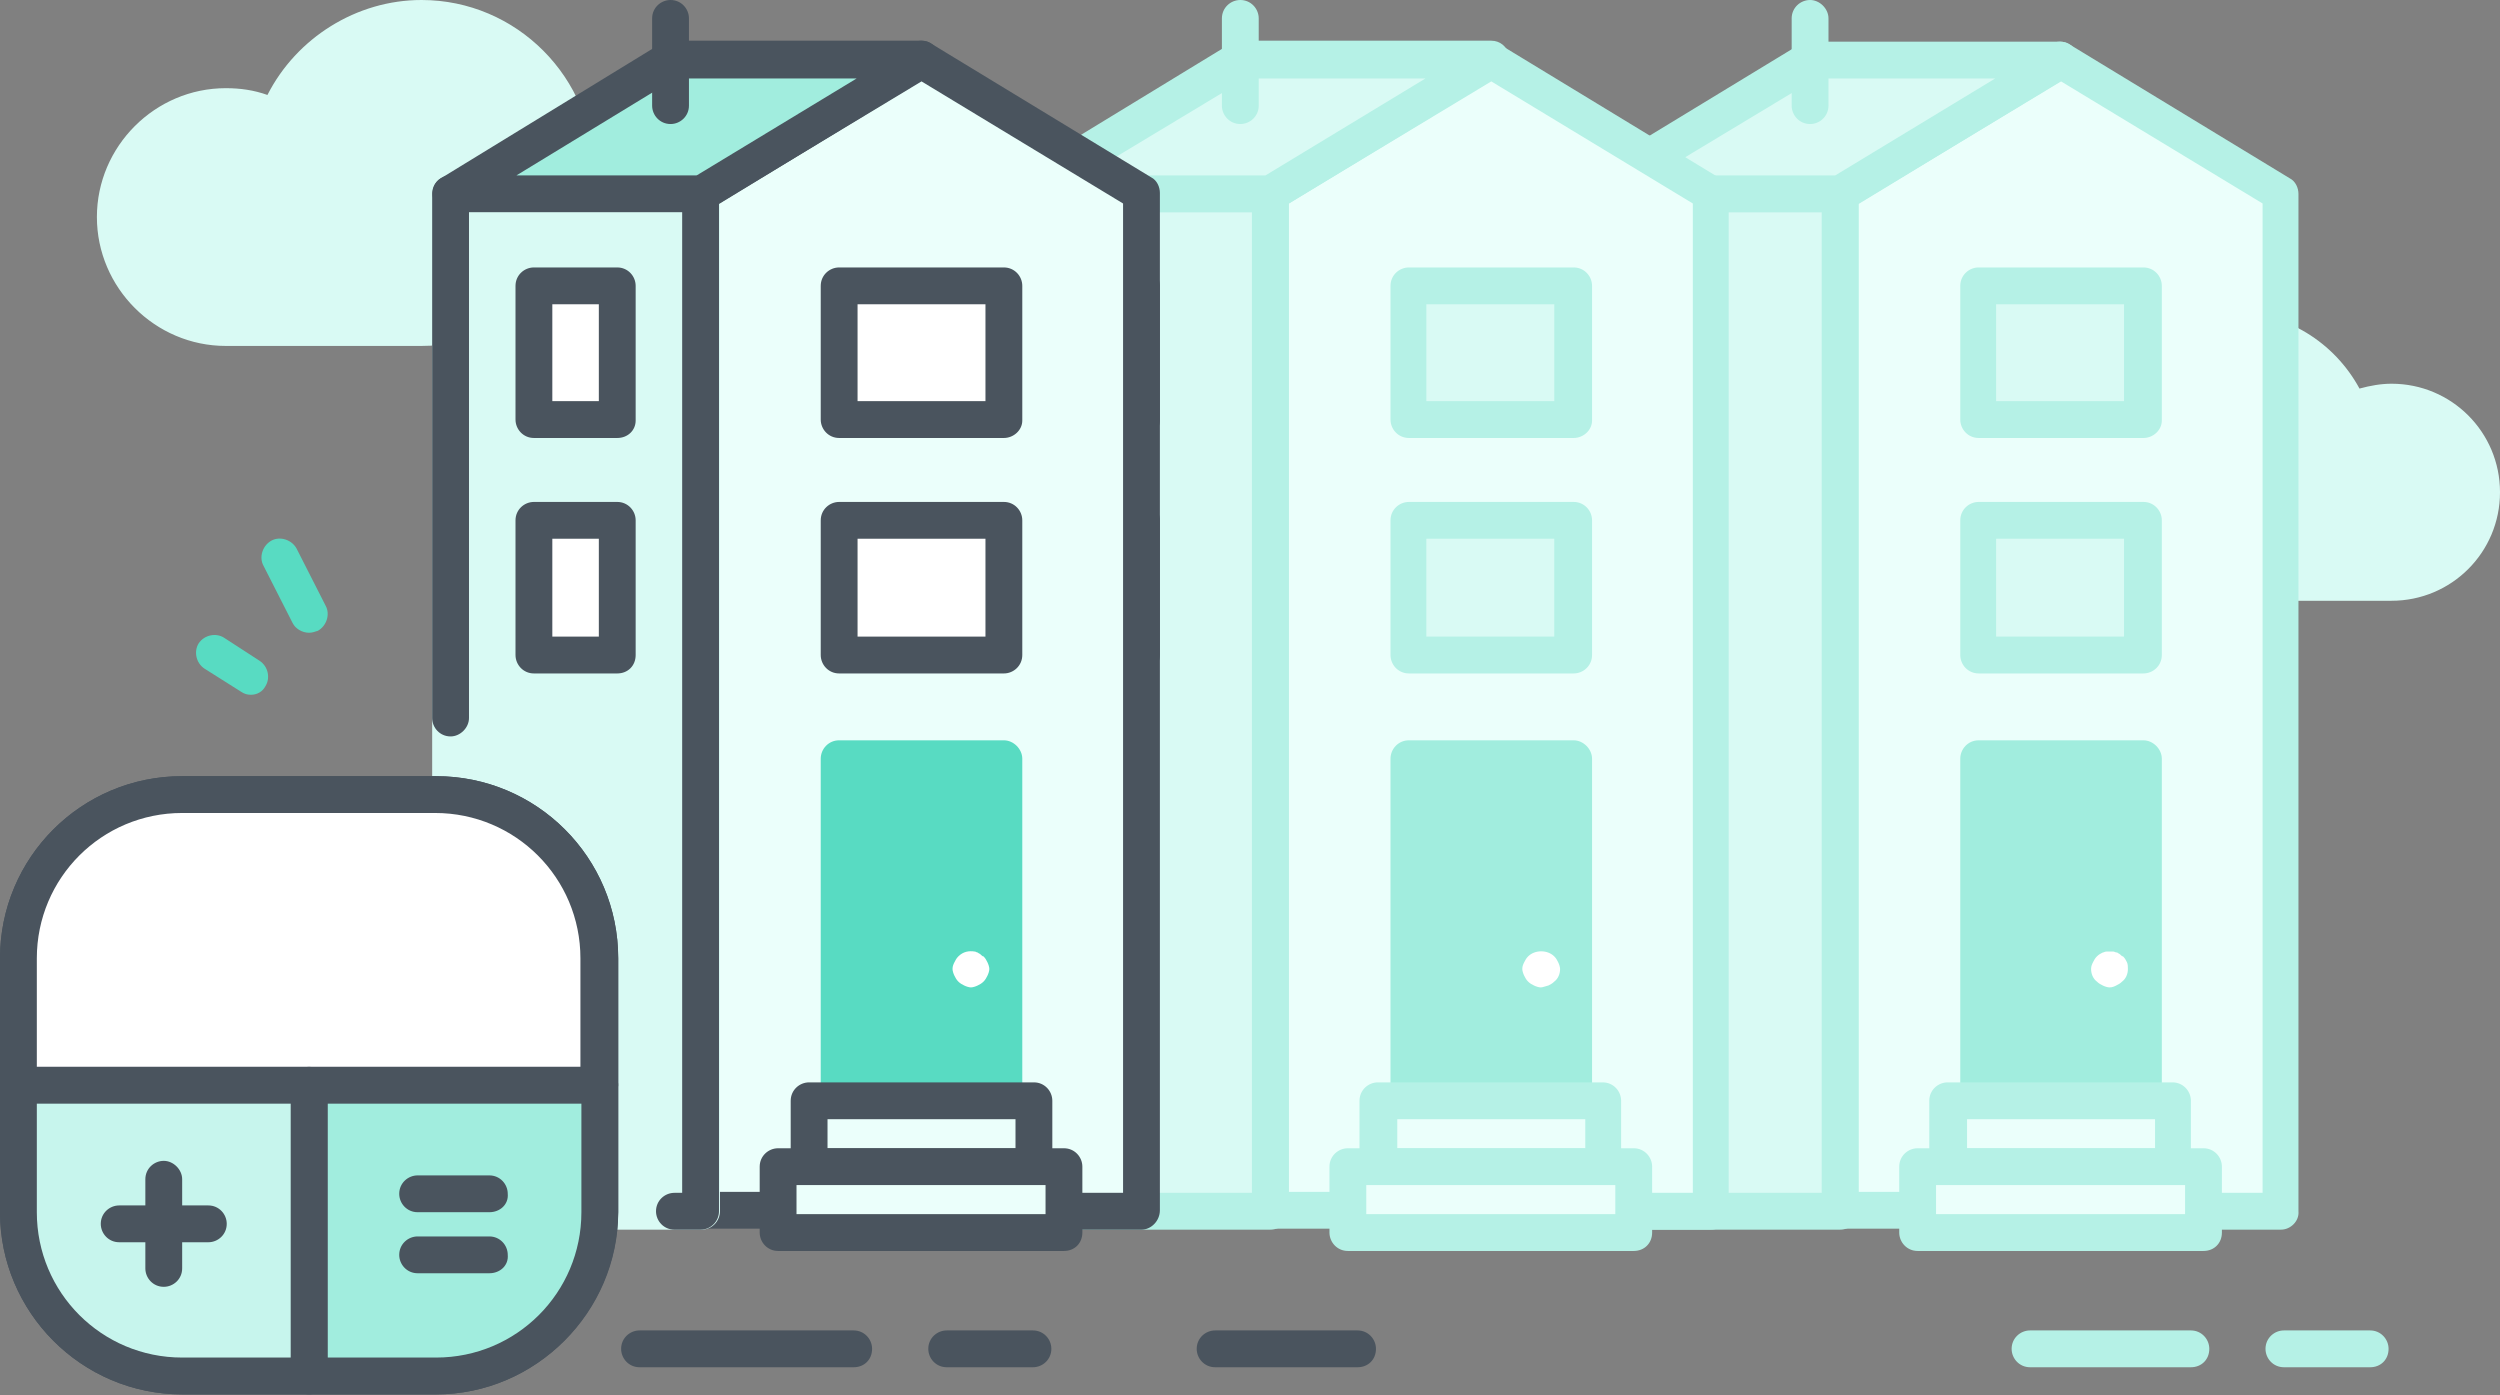
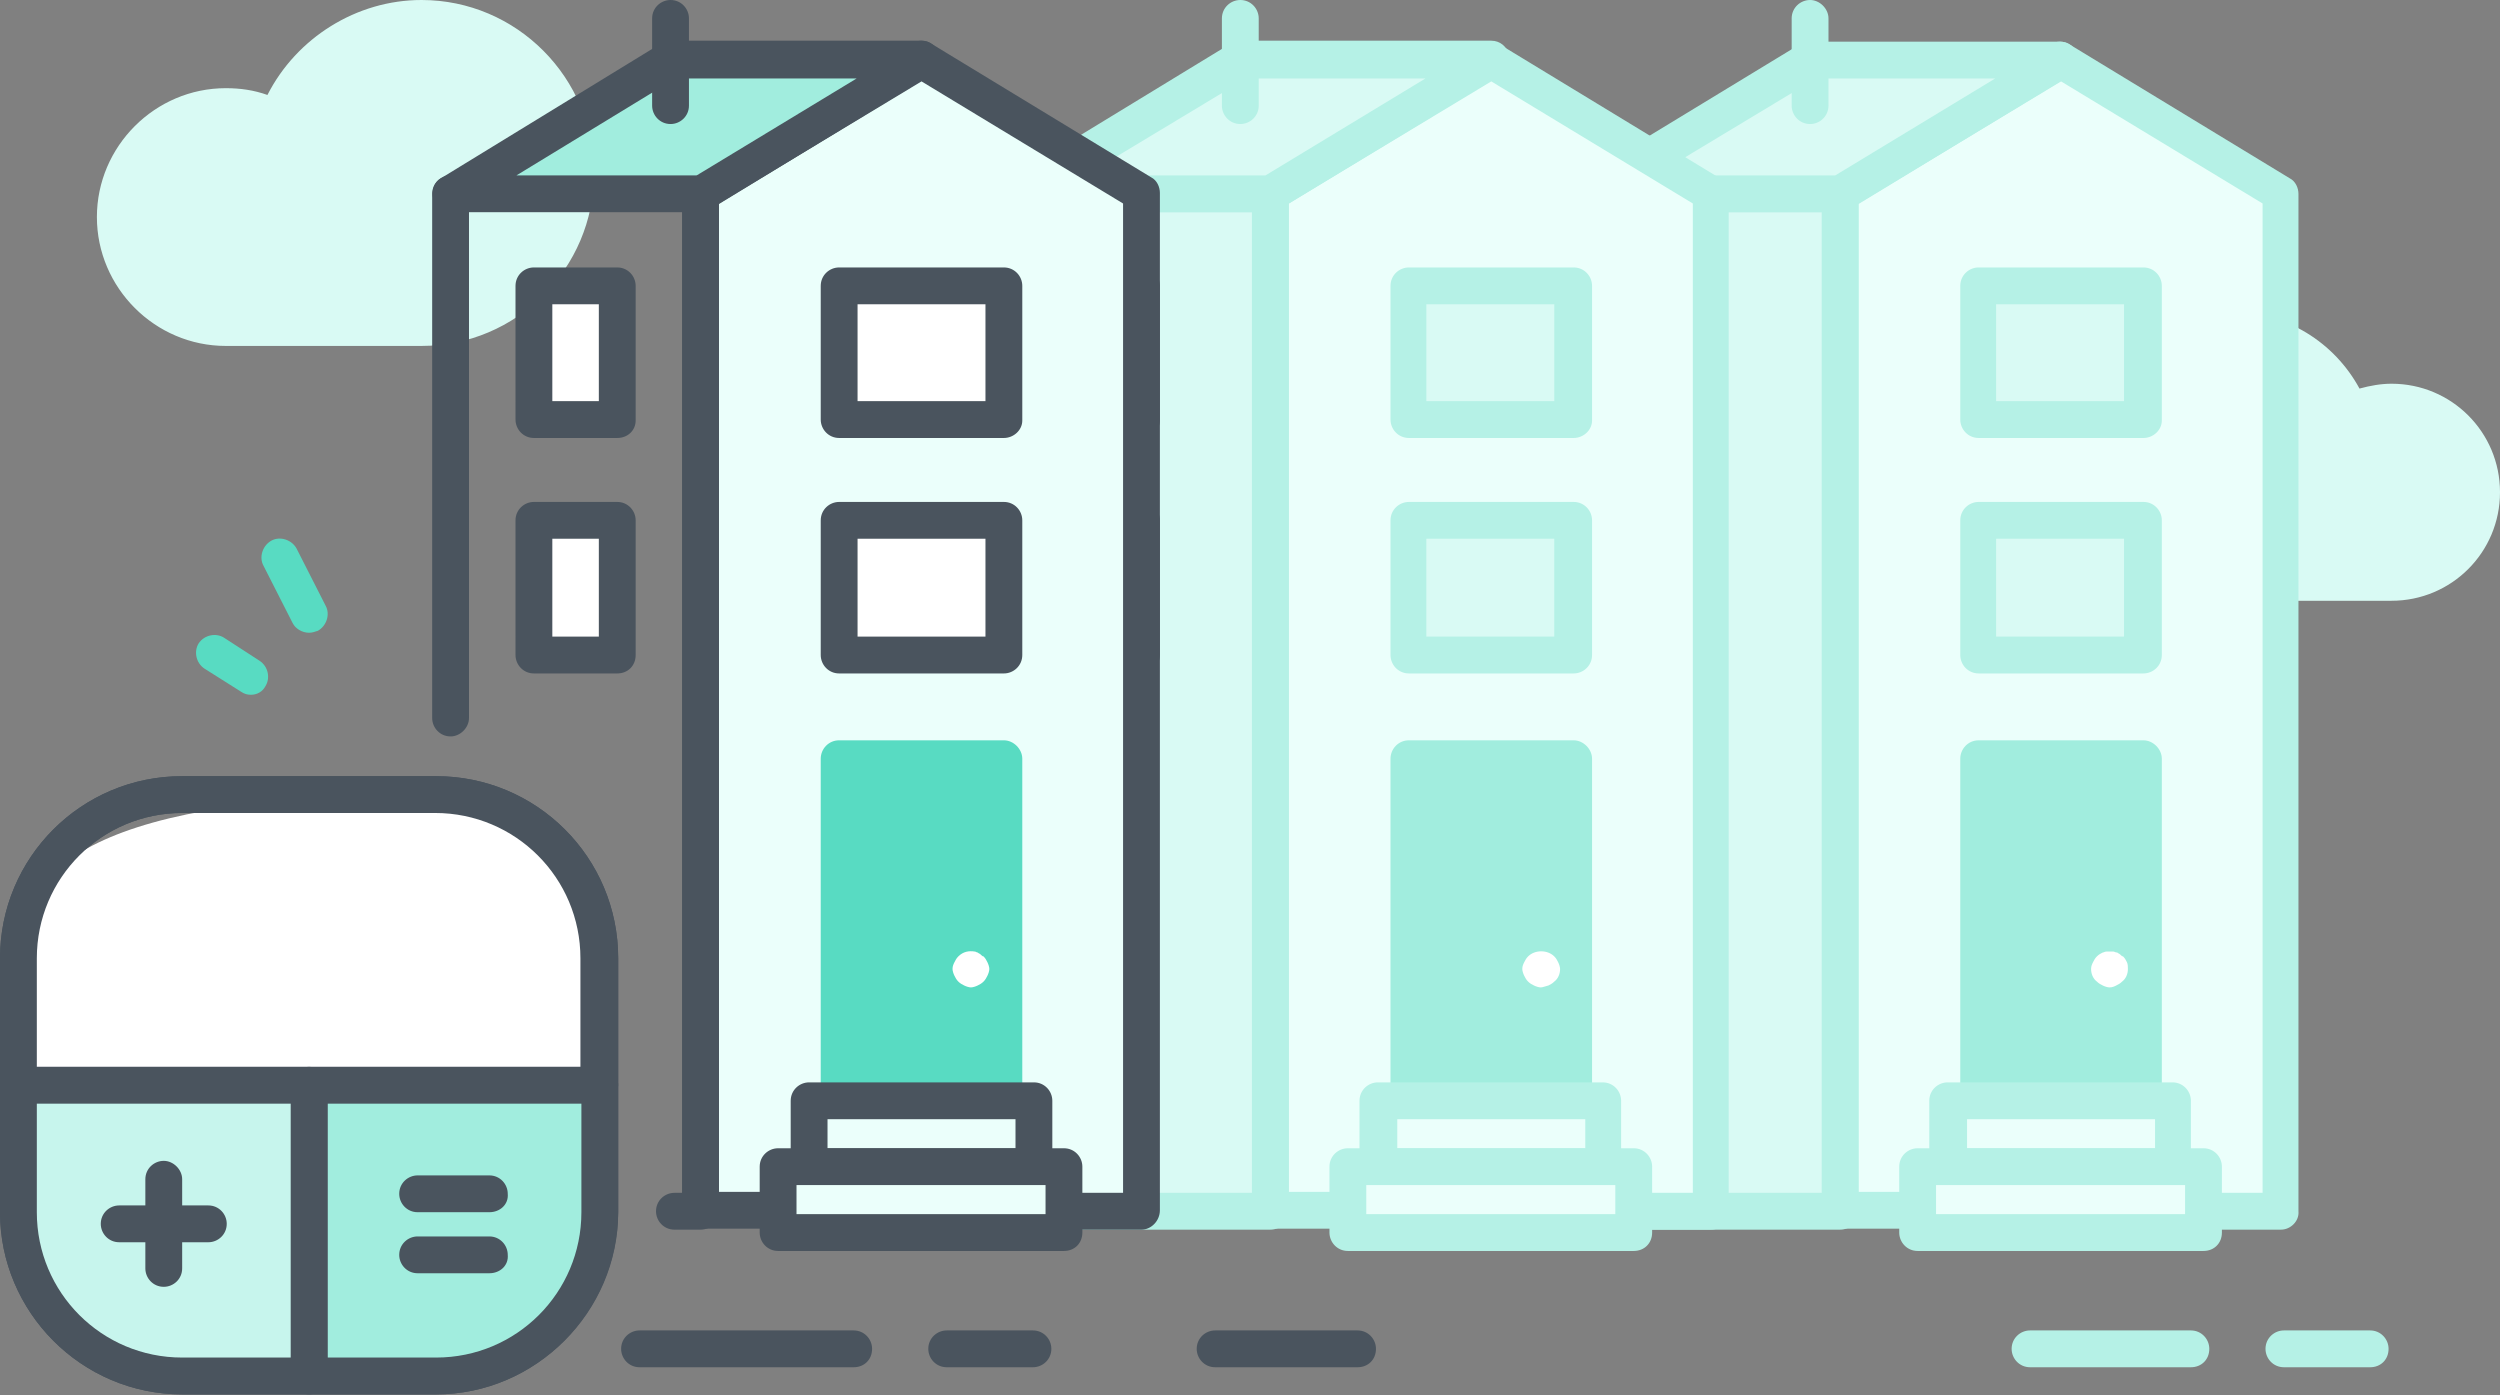
<svg xmlns="http://www.w3.org/2000/svg" width="258" height="144" fill="none">
  <rect width="100%" height="100%" fill="#808080" stroke="none" />
  <g clip-path="url(#clip0)">
    <path d="M43.5 0c-6.7 0-12.9 3.9-15.9 9.8-1.4-.5-2.8-.7-4.3-.7-7.3 0-13.3 6-13.3 13.3 0 7.3 6 13.3 13.3 13.3h20.2c9.8 0 17.8-8 17.8-17.8C61.3 8 53.3 0 43.5 0zM246.8 39.6c-1.1 0-2.2.2-3.3.5-2.6-4.8-7.6-7.9-13.1-7.9-8.2 0-14.9 6.7-14.9 14.9S222.1 62 230.3 62h16.5c6.2 0 11.2-5 11.2-11.2 0-6.2-5-11.2-11.2-11.2z" fill="#D9FAF4" />
    <path d="M227.4 125h8V20L212.7 6.1 189.9 20v105h8" fill="#EBFFFB" />
    <path d="M235.4 126.9h-8c-1.1 0-1.9-.9-1.9-1.9 0-1.1.9-1.9 1.9-1.9h6.1V21L212.7 8.4 191.8 21v102h6.1c1.1 0 1.9.9 1.9 1.9 0 1.1-.9 1.9-1.9 1.9h-8c-1.1 0-1.9-.9-1.9-1.9V20c0-.7.3-1.3.9-1.6l22.7-13.8c.6-.4 1.4-.4 2 0l22.7 13.8c.6.3.9 1 .9 1.6v105c.1 1-.8 1.9-1.8 1.9z" fill="#B5F1E6" />
    <path d="M221.2 76.4h-17c-1.1 0-1.9.9-1.9 1.9v35.3c0 1.1.9 1.9 1.9 1.9h17c1.1 0 1.9-.9 1.9-1.9V78.3c0-1-.9-1.9-1.9-1.9z" fill="#A1EDDE" />
    <path d="M217.7 101.9c-.2 0-.5-.1-.7-.2-.2-.1-.4-.2-.6-.4-.4-.3-.6-.8-.6-1.3 0-.3.1-.5.2-.7.1-.2.2-.4.4-.6.2-.2.4-.3.6-.4.1 0 .2-.1.4-.1h.7c.1 0 .2.1.4.1.1.1.2.1.3.2.1.1.2.2.3.2.2.2.3.4.4.6.1.2.1.5.1.7 0 .5-.2 1-.6 1.3-.2.2-.4.3-.6.4-.2.1-.4.2-.7.2z" fill="#fff" />
    <path d="M224.3 113.7h-23.2v6.8h23.2v-6.8z" fill="#EBFFFB" />
    <path d="M224.2 122.3H201c-1.1 0-1.9-.9-1.9-1.9v-6.8c0-1.1.9-1.9 1.9-1.9h23.2c1.1 0 1.9.9 1.9 1.9v6.8c0 1.1-.8 1.9-1.9 1.9zm-21.2-3.8h19.4v-3H203v3z" fill="#B5F1E6" />
    <path d="M227.4 120.4h-29.5v6.8h29.5v-6.8z" fill="#EBFFFB" />
    <path d="M227.4 129.1h-29.5c-1.1 0-1.9-.9-1.9-1.9v-6.8c0-1.1.9-1.9 1.9-1.9h29.5c1.1 0 1.9.9 1.9 1.9v6.8c0 1.1-.8 1.9-1.9 1.9zm-27.6-3.8h25.7v-3h-25.7v3z" fill="#B5F1E6" />
    <path d="M221.1 53.7h-17v13.9h17V53.7z" fill="#D9FAF4" />
    <path d="M221.2 69.5h-17c-1.1 0-1.9-.9-1.9-1.9V53.7c0-1.1.9-1.9 1.9-1.9h17c1.1 0 1.9.9 1.9 1.9v13.9c0 1.1-.9 1.9-1.9 1.9zM206 65.7h13.2V55.6H206v10.1z" fill="#B5F1E6" />
    <path d="M221.1 29.5h-17v13.9h17V29.5z" fill="#D9FAF4" />
    <path d="M221.2 45.2h-17c-1.1 0-1.9-.9-1.9-1.9V29.5c0-1.1.9-1.9 1.9-1.9h17c1.1 0 1.9.9 1.9 1.9v13.9c0 1-.9 1.8-1.9 1.8zM206 41.4h13.2v-10H206v10z" fill="#B5F1E6" />
    <path d="M189.9 20H164v105h25.9V20z" fill="#D9FAF4" />
    <path d="M189.9 126.9H164c-1.1 0-1.9-.9-1.9-1.9V20c0-1.1.9-1.9 1.9-1.9h25.9c1.1 0 1.9.9 1.9 1.9v105c0 1-.8 1.9-1.9 1.9zm-24-3.8H188V21.9h-22.1v101.2z" fill="#B5F1E6" />
    <path d="M186.8 6.1h25.9L189.9 20H164l22.8-13.9z" fill="#D9FAF4" />
    <path d="M189.9 21.9H164c-.9 0-1.6-.6-1.8-1.4-.2-.8.1-1.7.8-2.1l22.7-13.8c.3-.2.6-.3 1-.3h25.9c.9 0 1.6.6 1.8 1.4.2.8-.1 1.7-.8 2.1l-22.7 13.8c-.3.2-.6.3-1 .3zm-19.1-3.8h18.6l16.5-10h-18.5l-16.6 10z" fill="#B5F1E6" />
    <path d="M186.8 12.8c-1.1 0-1.9-.9-1.9-1.9v-9c0-1.1.9-1.9 1.9-1.9 1 0 1.9.9 1.9 1.9v9c0 1.1-.9 1.9-1.9 1.9z" fill="#B5F1E6" />
    <path d="M168.6 125h8V20L153.9 6.1 131.1 20v105h8" fill="#EBFFFB" />
    <path d="M176.6 126.9h-8c-1.1 0-1.9-.9-1.9-1.9 0-1.1.9-1.9 1.9-1.9h6.1V21L153.9 8.4 133 21v102h6.1c1.1 0 1.9.9 1.9 1.9 0 1.1-.9 1.9-1.9 1.9h-8c-1.1 0-1.9-.9-1.9-1.9V20c0-.7.3-1.3.9-1.6l22.7-13.8c.6-.4 1.4-.4 2 0l22.7 13.8c.6.3.9 1 .9 1.6v105c.1 1-.8 1.9-1.8 1.9z" fill="#B5F1E6" />
    <path d="M162.4 76.4h-17c-1.1 0-1.9.9-1.9 1.9v35.3c0 1.1.9 1.9 1.9 1.9h17c1.1 0 1.9-.9 1.9-1.9V78.3c0-1-.9-1.9-1.9-1.9z" fill="#A1EDDE" />
    <path d="M159 101.9c-.2 0-.5-.1-.7-.2-.2-.1-.4-.2-.6-.4-.2-.2-.3-.4-.4-.6-.1-.2-.2-.5-.2-.7 0-.3.1-.5.2-.7.1-.2.2-.4.4-.6.7-.7 2-.7 2.7 0 .2.2.3.4.4.6.1.2.2.5.2.7 0 .5-.2 1-.6 1.3-.2.2-.4.3-.6.4-.4.1-.6.2-.8.2z" fill="#fff" />
    <path d="M165.5 113.7h-23.2v6.8h23.2v-6.8z" fill="#EBFFFB" />
    <path d="M165.4 122.3h-23.2c-1.1 0-1.9-.9-1.9-1.9v-6.8c0-1.1.9-1.9 1.9-1.9h23.2c1.1 0 1.9.9 1.9 1.9v6.8c0 1.1-.8 1.9-1.9 1.9zm-21.2-3.8h19.4v-3h-19.4v3z" fill="#B5F1E6" />
    <path d="M168.6 120.4h-29.5v6.8h29.5v-6.8z" fill="#EBFFFB" />
    <path d="M168.6 129.1h-29.5c-1.1 0-1.9-.9-1.9-1.9v-6.8c0-1.1.9-1.9 1.9-1.9h29.5c1.1 0 1.9.9 1.9 1.9v6.8c0 1.1-.8 1.9-1.9 1.9zm-27.6-3.8h25.7v-3H141v3z" fill="#B5F1E6" />
    <path d="M162.3 53.7h-17v13.9h17V53.7z" fill="#D9FAF4" />
    <path d="M162.4 69.5h-17c-1.1 0-1.9-.9-1.9-1.9V53.7c0-1.1.9-1.9 1.9-1.9h17c1.1 0 1.9.9 1.9 1.9v13.9c0 1.1-.9 1.9-1.9 1.9zm-15.2-3.8h13.2V55.6h-13.2v10.1z" fill="#B5F1E6" />
    <path d="M162.3 29.5h-17v13.9h17V29.5z" fill="#D9FAF4" />
    <path d="M162.4 45.2h-17c-1.1 0-1.9-.9-1.9-1.9V29.5c0-1.1.9-1.9 1.9-1.9h17c1.1 0 1.9.9 1.9 1.9v13.9c0 1-.9 1.8-1.9 1.8zm-15.2-3.8h13.2v-10h-13.2v10z" fill="#B5F1E6" />
    <path d="M131.1 20h-25.9v105h25.9V20z" fill="#D9FAF4" />
    <path d="M131.1 126.9h-25.9c-1.1 0-1.9-.9-1.9-1.9V20c0-1.1.9-1.9 1.9-1.9h25.9c1.1 0 1.9.9 1.9 1.9v105c0 1-.8 1.9-1.9 1.9zm-24-3.8h22.1V21.9h-22.1v101.2z" fill="#B5F1E6" />
    <path d="M128 6.1h25.9L131.1 20h-25.9L128 6.1z" fill="#D9FAF4" />
    <path d="M131.1 21.9h-25.9c-.9 0-1.6-.6-1.8-1.4-.2-.8.1-1.7.8-2.1L127 4.5c.3-.2.6-.3 1-.3h25.9c.9 0 1.6.6 1.8 1.4.2.8-.1 1.7-.8 2.1l-22.7 13.8c-.4.3-.7.4-1.1.4zM112 18.1h18.6l16.5-10h-18.5l-16.6 10z" fill="#B5F1E6" />
    <path d="M128 12.8c-1.1 0-1.9-.9-1.9-1.9v-9c0-1.1.9-1.9 1.9-1.9 1.1 0 1.9.9 1.9 1.9v9c0 1.1-.9 1.9-1.9 1.9z" fill="#B5F1E6" />
    <path d="M117.8 29.5h-8.6v13.9h8.6V29.5z" fill="#fff" />
    <path d="M117.8 45.2h-8.6c-1.1 0-1.9-.9-1.9-1.9V29.5c0-1.1.9-1.9 1.9-1.9h8.6c1.1 0 1.9.9 1.9 1.9v13.9c0 1-.9 1.8-1.9 1.8zm-6.7-3.8h4.8v-10h-4.8v10z" fill="#4A545E" />
    <path d="M117.8 53.7h-8.6v13.9h8.6V53.7z" fill="#fff" />
    <path d="M117.8 69.5h-8.6c-1.1 0-1.9-.9-1.9-1.9V53.7c0-1.1.9-1.9 1.9-1.9h8.6c1.1 0 1.9.9 1.9 1.9v13.9c0 1.1-.9 1.9-1.9 1.9zm-6.7-3.8h4.8V55.6h-4.8v10.1z" fill="#4A545E" />
    <path d="M109.8 125h8V20L95.1 6.1 72.3 20v105h8" fill="#EBFFFB" />
    <path d="M117.8 126.9h-8c-1.1 0-1.9-.9-1.9-1.9 0-1.1.9-1.9 1.9-1.9h6.1V21L95.1 8.4 74.2 21v102h6.1c1.1 0 1.9.9 1.9 1.9 0 1.1-.9 1.9-1.9 1.9h-8c-1.1 0-1.9-.9-1.9-1.9V20c0-.7.3-1.3.9-1.6L94.1 4.5c.6-.4 1.4-.4 2 0l22.7 13.8c.6.3.9 1 .9 1.6v105c0 1.1-.9 2-1.9 2z" fill="#4A545E" />
    <path d="M103.6 76.4h-17c-1.1 0-1.9.9-1.9 1.9v35.3c0 1.1.9 1.9 1.9 1.9h17c1.1 0 1.9-.9 1.9-1.9V78.3c0-1-.9-1.9-1.9-1.9z" fill="#58DBC2" />
    <path d="M100.2 101.9c-.2 0-.5-.1-.7-.2-.2-.1-.4-.2-.6-.4-.2-.2-.3-.4-.4-.6-.1-.2-.2-.5-.2-.7 0-.3.1-.5.2-.7.1-.2.2-.4.4-.6.5-.5 1.1-.6 1.7-.5.1 0 .2.1.3.1.1.1.2.1.3.2.1.1.2.2.3.2.2.2.3.4.4.6.1.2.2.5.2.7 0 .2-.1.5-.2.7-.1.2-.2.4-.4.6-.2.2-.4.3-.6.4-.2.1-.5.2-.7.2z" fill="#fff" />
    <path d="M106.7 113.7H83.5v6.8h23.2v-6.8z" fill="#EBFFFB" />
    <path d="M106.6 122.3H83.5c-1.1 0-1.9-.9-1.9-1.9v-6.8c0-1.1.9-1.9 1.9-1.9h23.2c1.1 0 1.9.9 1.9 1.9v6.8c0 1.1-.9 1.9-2 1.9zm-21.2-3.8h19.4v-3H85.4v3z" fill="#4A545E" />
    <path d="M109.8 120.4H80.3v6.8h29.5v-6.8z" fill="#EBFFFB" />
    <path d="M109.8 129.1H80.3c-1.1 0-1.9-.9-1.9-1.9v-6.8c0-1.1.9-1.9 1.9-1.9h29.5c1.1 0 1.9.9 1.9 1.9v6.8c0 1.1-.8 1.9-1.9 1.9zm-27.6-3.8h25.7v-3H82.2v3z" fill="#4A545E" />
    <path d="M103.5 53.7h-17v13.9h17V53.7z" fill="#fff" />
    <path d="M103.6 69.5h-17c-1.1 0-1.9-.9-1.9-1.9V53.7c0-1.1.9-1.9 1.9-1.9h17c1.1 0 1.9.9 1.9 1.9v13.9c0 1.1-.9 1.9-1.9 1.9zm-15.1-3.8h13.2V55.6H88.5v10.1z" fill="#4A545E" />
    <path d="M103.5 29.5h-17v13.9h17V29.5z" fill="#fff" />
    <path d="M103.6 45.2h-17c-1.1 0-1.9-.9-1.9-1.9V29.5c0-1.1.9-1.9 1.9-1.9h17c1.1 0 1.9.9 1.9 1.9v13.9c0 1-.9 1.8-1.9 1.8zm-15.1-3.8h13.2v-10H88.5v10z" fill="#4A545E" />
-     <path d="M72.3 18.1H46.5c-1.1 0-1.9.9-1.9 1.9v105c0 1.1.9 1.9 1.9 1.9h25.9c1.1 0 1.9-.9 1.9-1.9V20c-.1-1.1-.9-1.9-2-1.9z" fill="#D9FAF4" />
    <path d="M69.2 6.1h25.9L72.3 20H46.5L69.2 6.1z" fill="#A1EDDE" />
    <path d="M72.3 21.9H46.5c-.9 0-1.6-.6-1.8-1.4-.2-.8.1-1.7.8-2.1L68.2 4.5c.3-.2.6-.3 1-.3h25.9c.9 0 1.6.6 1.8 1.4.2.8-.1 1.7-.8 2.1L73.3 21.6c-.3.2-.6.3-1 .3zm-19-3.8h18.6l16.5-10H69.7l-16.4 10z" fill="#4A545E" />
    <path d="M63.7 29.5h-8.6v13.9h8.6V29.5z" fill="#fff" />
    <path d="M63.7 45.2h-8.6c-1.1 0-1.9-.9-1.9-1.9V29.5c0-1.1.9-1.9 1.9-1.9h8.6c1.1 0 1.9.9 1.9 1.9v13.9c0 1-.8 1.8-1.9 1.8zM57 41.4h4.8v-10H57v10z" fill="#4A545E" />
    <path d="M63.7 53.7h-8.6v13.9h8.6V53.7z" fill="#fff" />
    <path d="M63.7 69.5h-8.6c-1.1 0-1.9-.9-1.9-1.9V53.7c0-1.1.9-1.9 1.9-1.9h8.6c1.1 0 1.9.9 1.9 1.9v13.9c0 1.1-.8 1.9-1.9 1.9zM57 65.7h4.8V55.6H57v10.1zM69.2 12.8c-1.1 0-1.9-.9-1.9-1.9v-9c0-1.1.9-1.9 1.9-1.9 1.1 0 1.9.9 1.9 1.9v9c0 1.1-.9 1.9-1.9 1.9zM106.6 141.1h-8.9c-1.1 0-1.9-.9-1.9-1.9 0-1.1.9-1.9 1.9-1.9h8.9c1.1 0 1.9.9 1.9 1.9 0 1.1-.9 1.9-1.9 1.9zM140.1 141.1h-14.7c-1.1 0-1.9-.9-1.9-1.9 0-1.1.9-1.9 1.9-1.9h14.7c1.1 0 1.9.9 1.9 1.9 0 1.1-.8 1.9-1.9 1.9z" fill="#4A545E" />
    <path d="M244.6 141.1h-8.9c-1.1 0-1.9-.9-1.9-1.9 0-1.1.9-1.9 1.9-1.9h8.9c1.1 0 1.9.9 1.9 1.9 0 1.1-.8 1.9-1.9 1.9zM226.1 141.1h-16.6c-1.1 0-1.9-.9-1.9-1.9 0-1.1.9-1.9 1.9-1.9h16.6c1.1 0 1.9.9 1.9 1.9 0 1.1-.8 1.9-1.9 1.9z" fill="#B5F1E6" />
    <path d="M88.1 141.1H66c-1.1 0-1.9-.9-1.9-1.9 0-1.1.9-1.9 1.9-1.9h22.1c1.1 0 1.9.9 1.9 1.9 0 1.1-.8 1.9-1.9 1.9zM72.3 126.9h-2.7c-1.1 0-1.9-.9-1.9-1.9 0-1.1.9-1.9 1.9-1.9h.8V20c0-1.1.9-1.9 1.9-1.9 1.1 0 1.9.9 1.9 1.9v105c0 1-.8 1.9-1.9 1.9zM46.5 76c-1.1 0-1.9-.9-1.9-1.9V20c0-1.1.9-1.9 1.9-1.9 1 0 1.9.9 1.9 1.9v54.1c0 1-.9 1.9-1.9 1.9zM45 143.9H18.8C8.4 143.9 0 135.4 0 125.1V98.9c0-10.4 8.4-18.8 18.8-18.8H45c10.4 0 18.8 8.4 18.8 18.8v26.2c0 10.3-8.5 18.8-18.8 18.8zm-26.2-60c-8.3 0-15 6.7-15 15v26.2c0 8.3 6.7 15 15 15H45c8.3 0 15-6.7 15-15V98.9c0-8.3-6.7-15-15-15H18.8z" fill="#4A545E" />
-     <path d="M61.8 112V98.9C61.8 89.6 54.3 82 45 82H18.8C9.5 82 1.9 89.6 1.9 98.9V112h59.9z" fill="#fff" />
+     <path d="M61.8 112V98.9C61.8 89.6 54.3 82 45 82C9.5 82 1.9 89.6 1.9 98.9V112h59.9z" fill="#fff" />
    <path d="M61.8 113.9H1.9c-1 0-1.9-.9-1.9-1.9V98.9c0-10.4 8.4-18.8 18.8-18.8H45c10.4 0 18.8 8.4 18.8 18.8V112c-.1 1-.9 1.9-2 1.9zm-58-3.8h56.1V98.9c0-8.3-6.7-15-15-15H18.8c-8.3 0-15 6.7-15 15v11.2z" fill="#4A545E" />
    <path d="M31.9 142H45c9.3 0 16.9-7.6 16.9-16.9V112h-30v30z" fill="#A1EDDE" />
    <path d="M45 143.9H31.9c-1.1 0-1.9-.9-1.9-1.9v-30c0-1.1.9-1.9 1.9-1.9h30c1.1 0 1.9.9 1.9 1.9v13.1c-.1 10.3-8.5 18.8-18.8 18.8zm-11.2-3.8H45c8.3 0 15-6.7 15-15v-11.2H33.8v26.2z" fill="#4A545E" />
    <path d="M18.8 142h13.1v-30h-30v13.1c0 9.3 7.6 16.9 16.9 16.9z" fill="#C7F5ED" />
    <path d="M31.9 143.9H18.8C8.4 143.9 0 135.4 0 125.1V112c0-1.1.9-1.9 1.9-1.9h30c1.1 0 1.9.9 1.9 1.9v30c0 1-.9 1.9-1.9 1.9zm-28.1-30v11.2c0 8.3 6.7 15 15 15H30v-26.2H3.8z" fill="#4A545E" />
    <path d="M21.5 128.2h-9.2c-1.1 0-1.9-.9-1.9-1.9 0-1.1.9-1.9 1.9-1.9h9.2c1.1 0 1.9.9 1.9 1.9 0 1.1-.9 1.9-1.9 1.9z" fill="#4A545E" />
    <path d="M16.9 132.8c-1.1 0-1.9-.9-1.9-1.9v-9.2c0-1.1.9-1.9 1.9-1.9 1 0 1.9.9 1.9 1.9v9.2c0 1.1-.9 1.9-1.9 1.9zM50.5 125.1h-7.4c-1.1 0-1.9-.9-1.9-1.9 0-1.1.9-1.9 1.9-1.9h7.4c1.1 0 1.9.9 1.9 1.9.1 1.1-.8 1.9-1.9 1.9zM50.5 131.4h-7.4c-1.1 0-1.9-.9-1.9-1.9 0-1.1.9-1.9 1.9-1.9h7.4c1.1 0 1.9.9 1.9 1.9.1 1.1-.8 1.9-1.9 1.9z" fill="#4A545E" />
    <path d="M31.9 65.3c-.7 0-1.4-.4-1.7-1l-3-5.9c-.5-.9-.1-2.1.8-2.6s2.1-.1 2.6.8l3 5.9c.5.9.1 2.1-.8 2.6-.3.1-.6.2-.9.2zM25.9 71.7c-.4 0-.7-.1-1-.3L21.1 69c-.9-.6-1.1-1.8-.6-2.6.6-.9 1.8-1.1 2.6-.6l3.7 2.4c.9.6 1.1 1.8.6 2.6-.3.6-.9.9-1.5.9z" fill="#58DBC2" />
  </g>
  <defs>
    <clipPath id="clip0">
      <path fill="#fff" d="M0 0h258v143.9H0z" />
    </clipPath>
  </defs>
</svg>